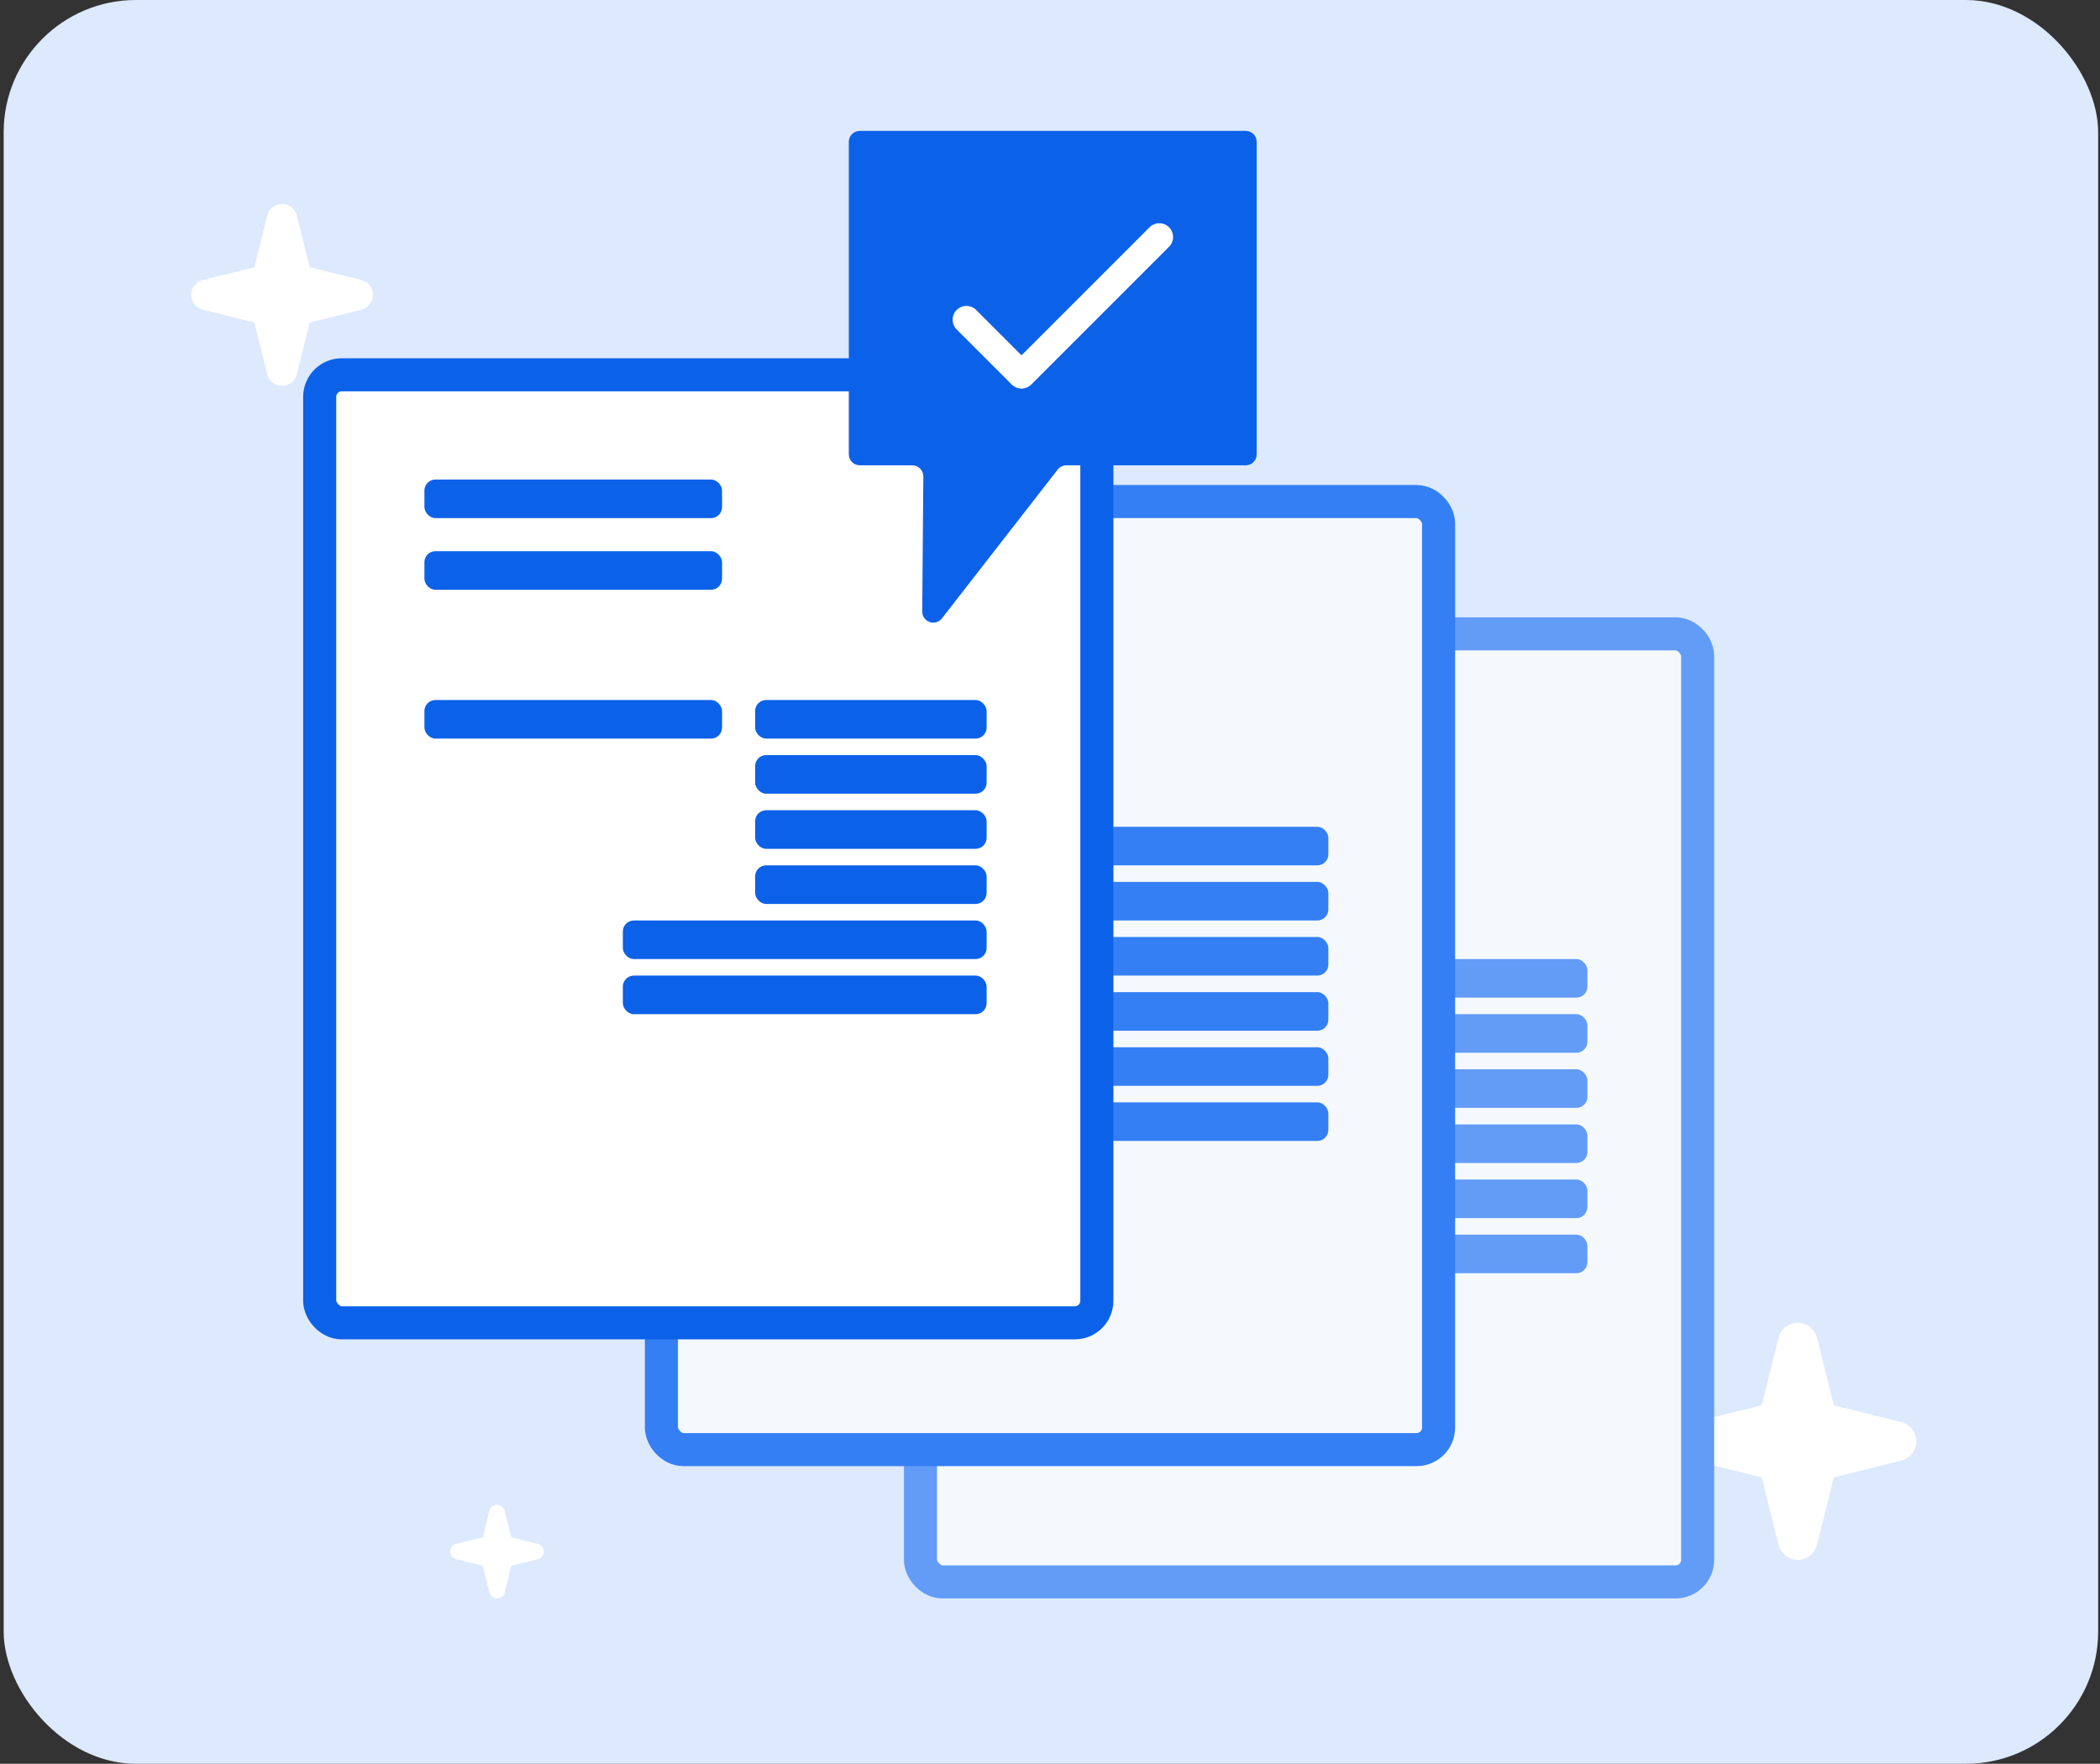
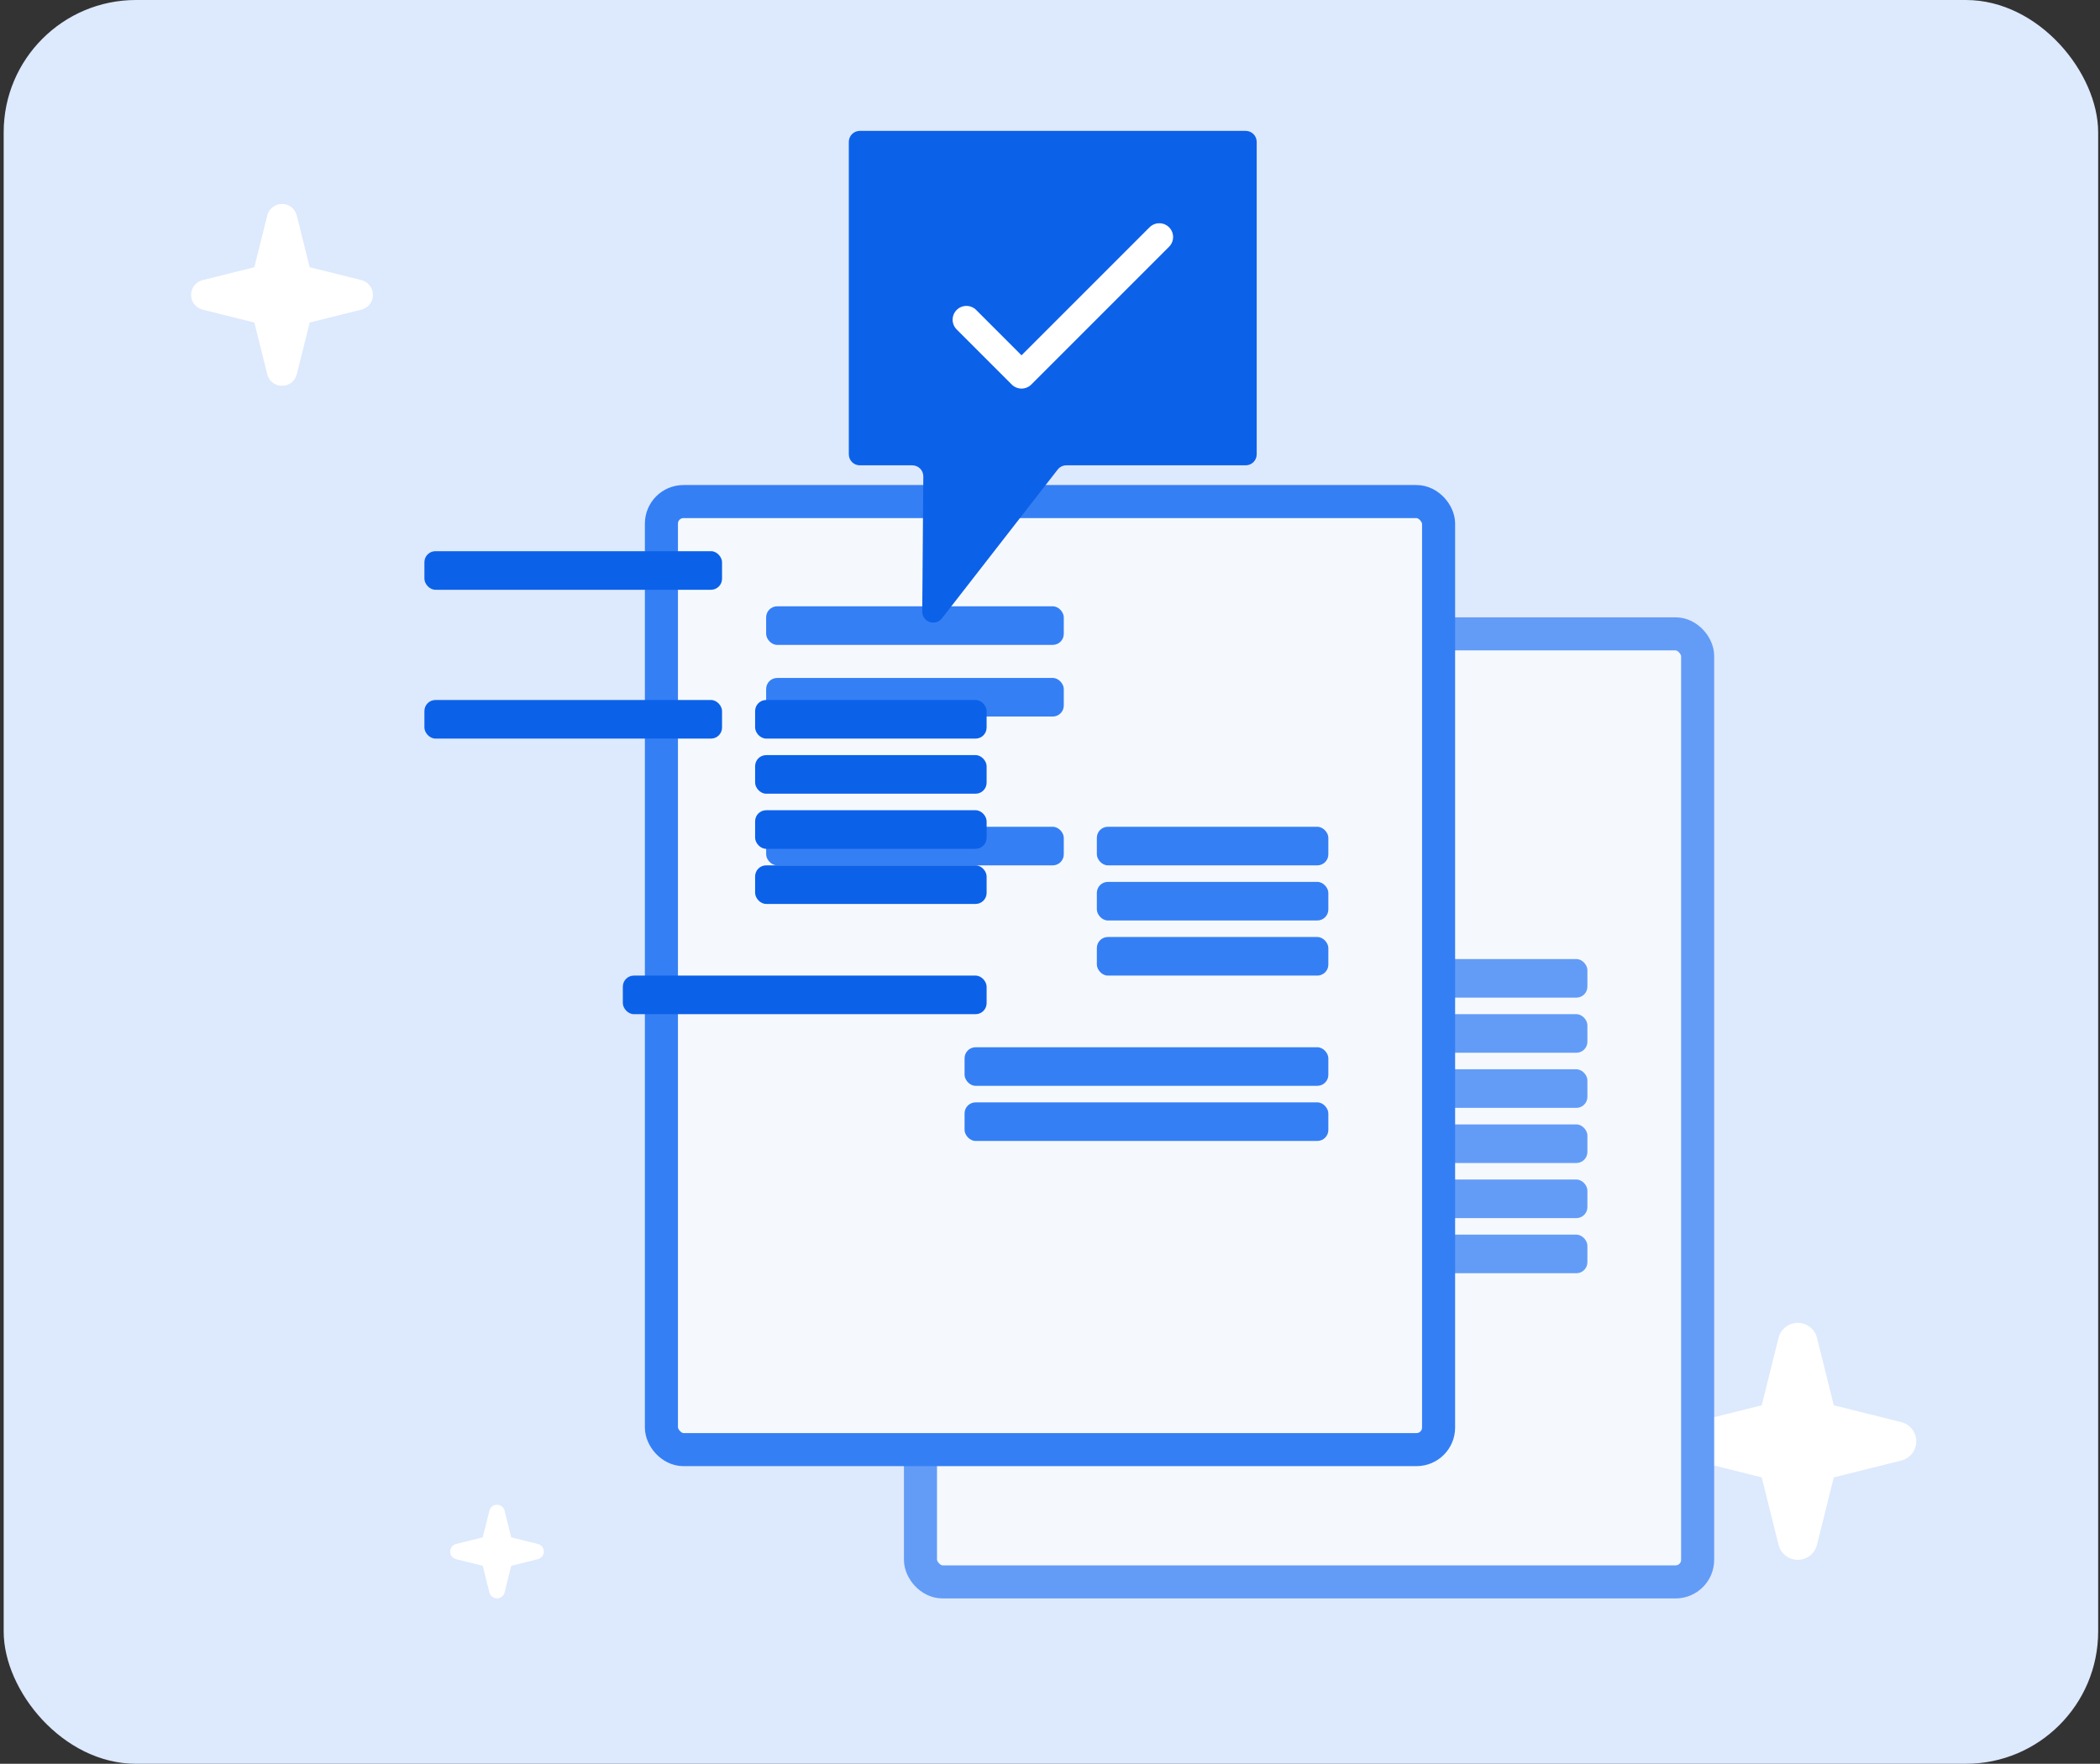
<svg xmlns="http://www.w3.org/2000/svg" width="381" height="320" viewBox="0 0 381 320" fill="none">
  <rect x="0" y="0" width="381" height="320" fill="#333333" stroke="none" />
  <rect x="0.667" width="380" height="320" rx="24" fill="#DDE9FD" />
  <path d="M326.167 240C327.824 240 329.257 241.12 329.66 242.732L332.706 254.96L344.934 258.006C346.547 258.409 347.667 259.843 347.667 261.5C347.667 263.157 346.547 264.591 344.934 264.994L332.706 268.04L329.66 280.268C329.257 281.88 327.824 283 326.167 283C324.509 283 323.076 281.88 322.673 280.268L319.627 268.04L307.399 264.994C305.787 264.591 304.667 263.157 304.667 261.5C304.667 259.843 305.787 258.409 307.399 258.006L319.627 254.96L322.673 242.732C323.076 241.12 324.509 240 326.167 240Z" fill="white" />
  <path d="M90.167 273C90.822 273 91.389 273.443 91.548 274.08L92.752 278.915L97.587 280.119C98.224 280.278 98.667 280.845 98.667 281.5C98.667 282.155 98.224 282.722 97.587 282.881L92.752 284.085L91.548 288.92C91.389 289.557 90.822 290 90.167 290C89.511 290 88.945 289.557 88.785 288.92L87.581 284.085L82.747 282.881C82.109 282.722 81.667 282.155 81.667 281.5C81.667 280.845 82.109 280.278 82.747 280.119L87.581 278.915L88.785 274.08C88.945 273.443 89.511 273 90.167 273Z" fill="white" />
  <path d="M51.167 37C52.439 37 53.539 37.859 53.848 39.097L56.185 48.481L65.57 50.819C66.807 51.128 67.667 52.228 67.667 53.5C67.667 54.772 66.807 55.872 65.57 56.181L56.185 58.519L53.848 67.903C53.539 69.141 52.439 70 51.167 70C49.895 70 48.795 69.141 48.486 67.903L46.148 58.519L36.764 56.181C35.526 55.872 34.667 54.772 34.667 53.5C34.667 52.228 35.526 51.128 36.764 50.819L46.148 48.481L48.486 39.097C48.795 37.859 49.895 37 51.167 37Z" fill="white" />
  <rect x="167" y="115" width="141" height="172" rx="4" fill="#F5F9FE" stroke="#639CF7" stroke-width="6" />
  <rect x="186" y="134" width="54" height="7" rx="2" fill="#639CF7" />
  <rect x="186" y="174" width="54" height="7" rx="2" fill="#639CF7" />
  <rect x="222" y="214" width="66" height="7" rx="2" fill="#639CF7" />
  <rect x="222" y="224" width="66" height="7" rx="2" fill="#639CF7" />
  <rect x="246" y="174" width="42" height="7" rx="2" fill="#639CF7" />
  <rect x="246" y="204" width="42" height="7" rx="2" fill="#639CF7" />
  <rect x="246" y="194" width="42" height="7" rx="2" fill="#639CF7" />
  <rect x="246" y="184" width="42" height="7" rx="2" fill="#639CF7" />
  <rect x="186" y="147" width="54" height="7" rx="2" fill="#639CF7" />
  <rect x="120" y="91" width="141" height="172" rx="4" fill="#F5F9FE" stroke="#357FF5" stroke-width="6" />
  <rect x="139" y="110" width="54" height="7" rx="2" fill="#357FF5" />
  <rect x="139" y="150" width="54" height="7" rx="2" fill="#357FF5" />
  <rect x="175" y="190" width="66" height="7" rx="2" fill="#357FF5" />
  <rect x="175" y="200" width="66" height="7" rx="2" fill="#357FF5" />
  <rect x="199" y="150" width="42" height="7" rx="2" fill="#357FF5" />
-   <rect x="199" y="180" width="42" height="7" rx="2" fill="#357FF5" />
  <rect x="199" y="170" width="42" height="7" rx="2" fill="#357FF5" />
  <rect x="199" y="160" width="42" height="7" rx="2" fill="#357FF5" />
  <rect x="139" y="123" width="54" height="7" rx="2" fill="#357FF5" />
-   <rect x="58" y="68" width="141" height="172" rx="4" fill="white" stroke="#0C61E9" stroke-width="6" />
-   <rect x="77" y="87" width="54" height="7" rx="2" fill="#0C61E9" />
  <rect x="77" y="127" width="54" height="7" rx="2" fill="#0C61E9" />
-   <rect x="113" y="167" width="66" height="7" rx="2" fill="#0C61E9" />
  <rect x="113" y="177" width="66" height="7" rx="2" fill="#0C61E9" />
  <rect x="137" y="127" width="42" height="7" rx="2" fill="#0C61E9" />
  <rect x="137" y="157" width="42" height="7" rx="2" fill="#0C61E9" />
  <rect x="137" y="147" width="42" height="7" rx="2" fill="#0C61E9" />
  <rect x="137" y="137" width="42" height="7" rx="2" fill="#0C61E9" />
  <rect x="77" y="100" width="54" height="7" rx="2" fill="#0C61E9" />
  <path fill-rule="evenodd" clip-rule="evenodd" d="M228 25.744C228 24.64 227.105 23.744 226 23.744H156C154.895 23.744 154 24.64 154 25.744V82.424C154 83.529 154.895 84.424 156 84.424H165.517C166.628 84.424 167.526 85.33 167.517 86.441L167.32 110.941C167.304 112.853 169.724 113.694 170.898 112.185L191.889 85.197C192.268 84.709 192.851 84.424 193.468 84.424H226C227.105 84.424 228 83.529 228 82.424V25.744Z" fill="#0C61E9" />
  <path d="M175.333 58L185.333 68L210.333 43" stroke="white" stroke-width="5" stroke-linecap="round" stroke-linejoin="round" />
</svg>